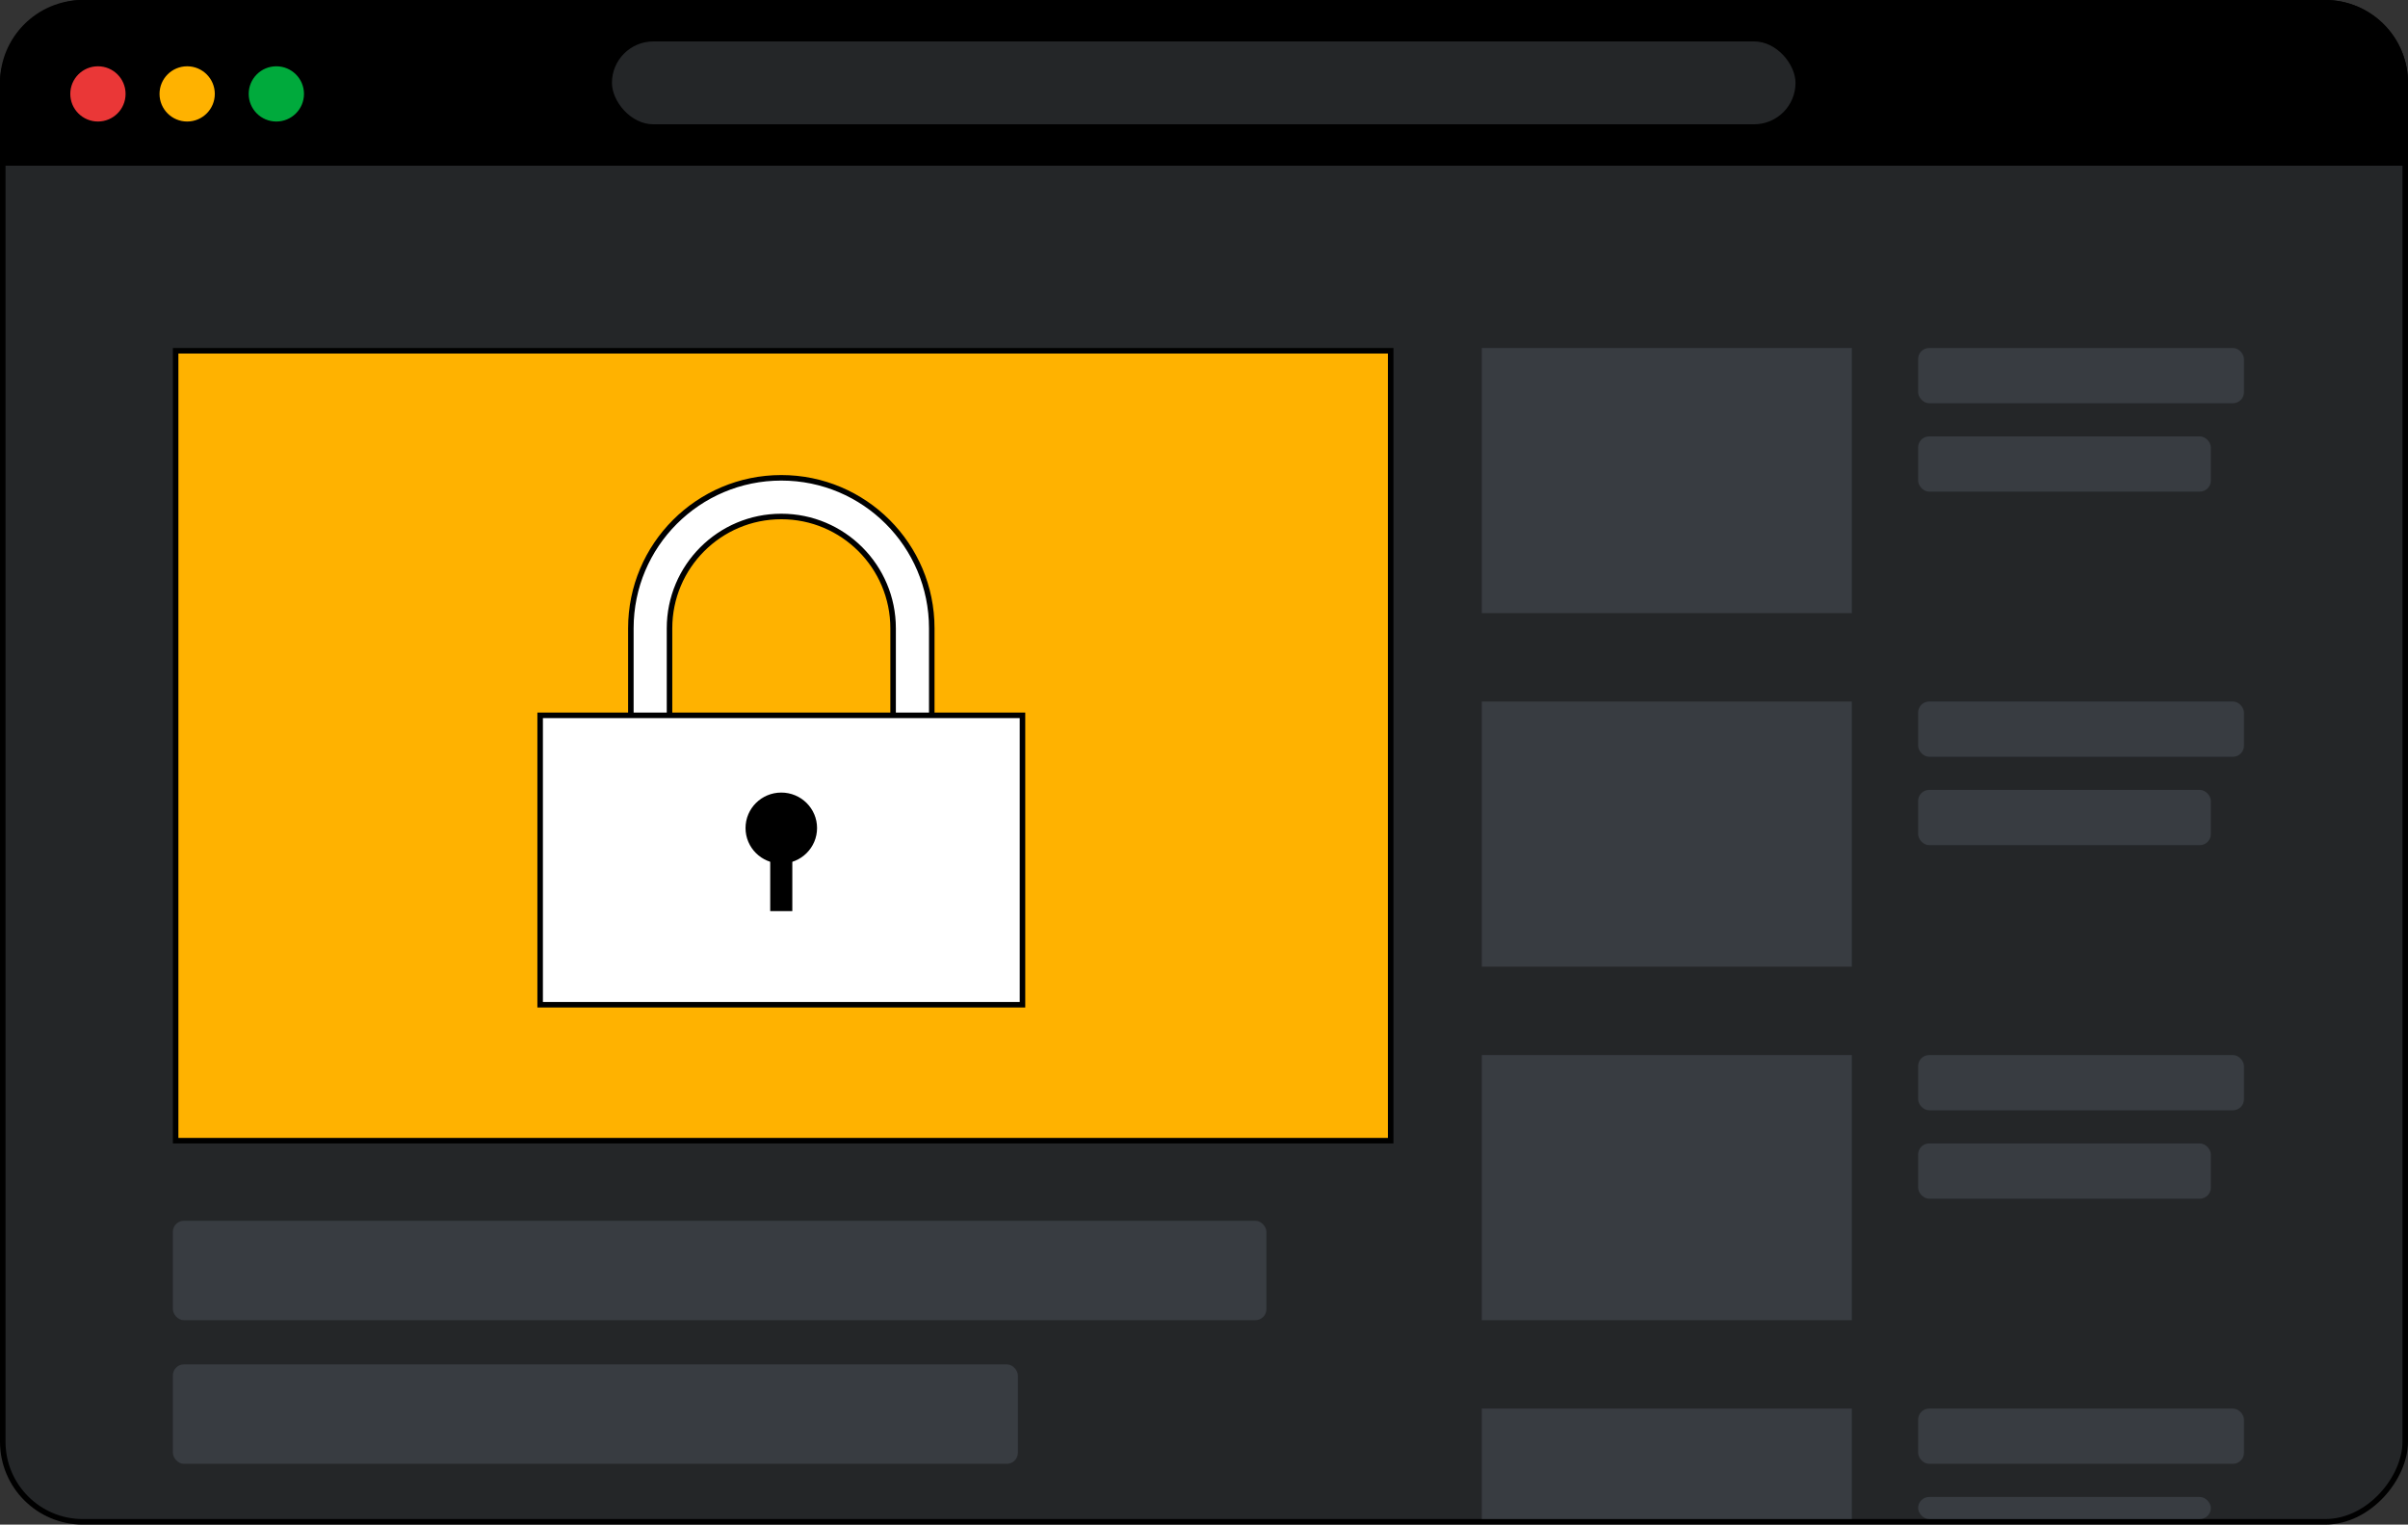
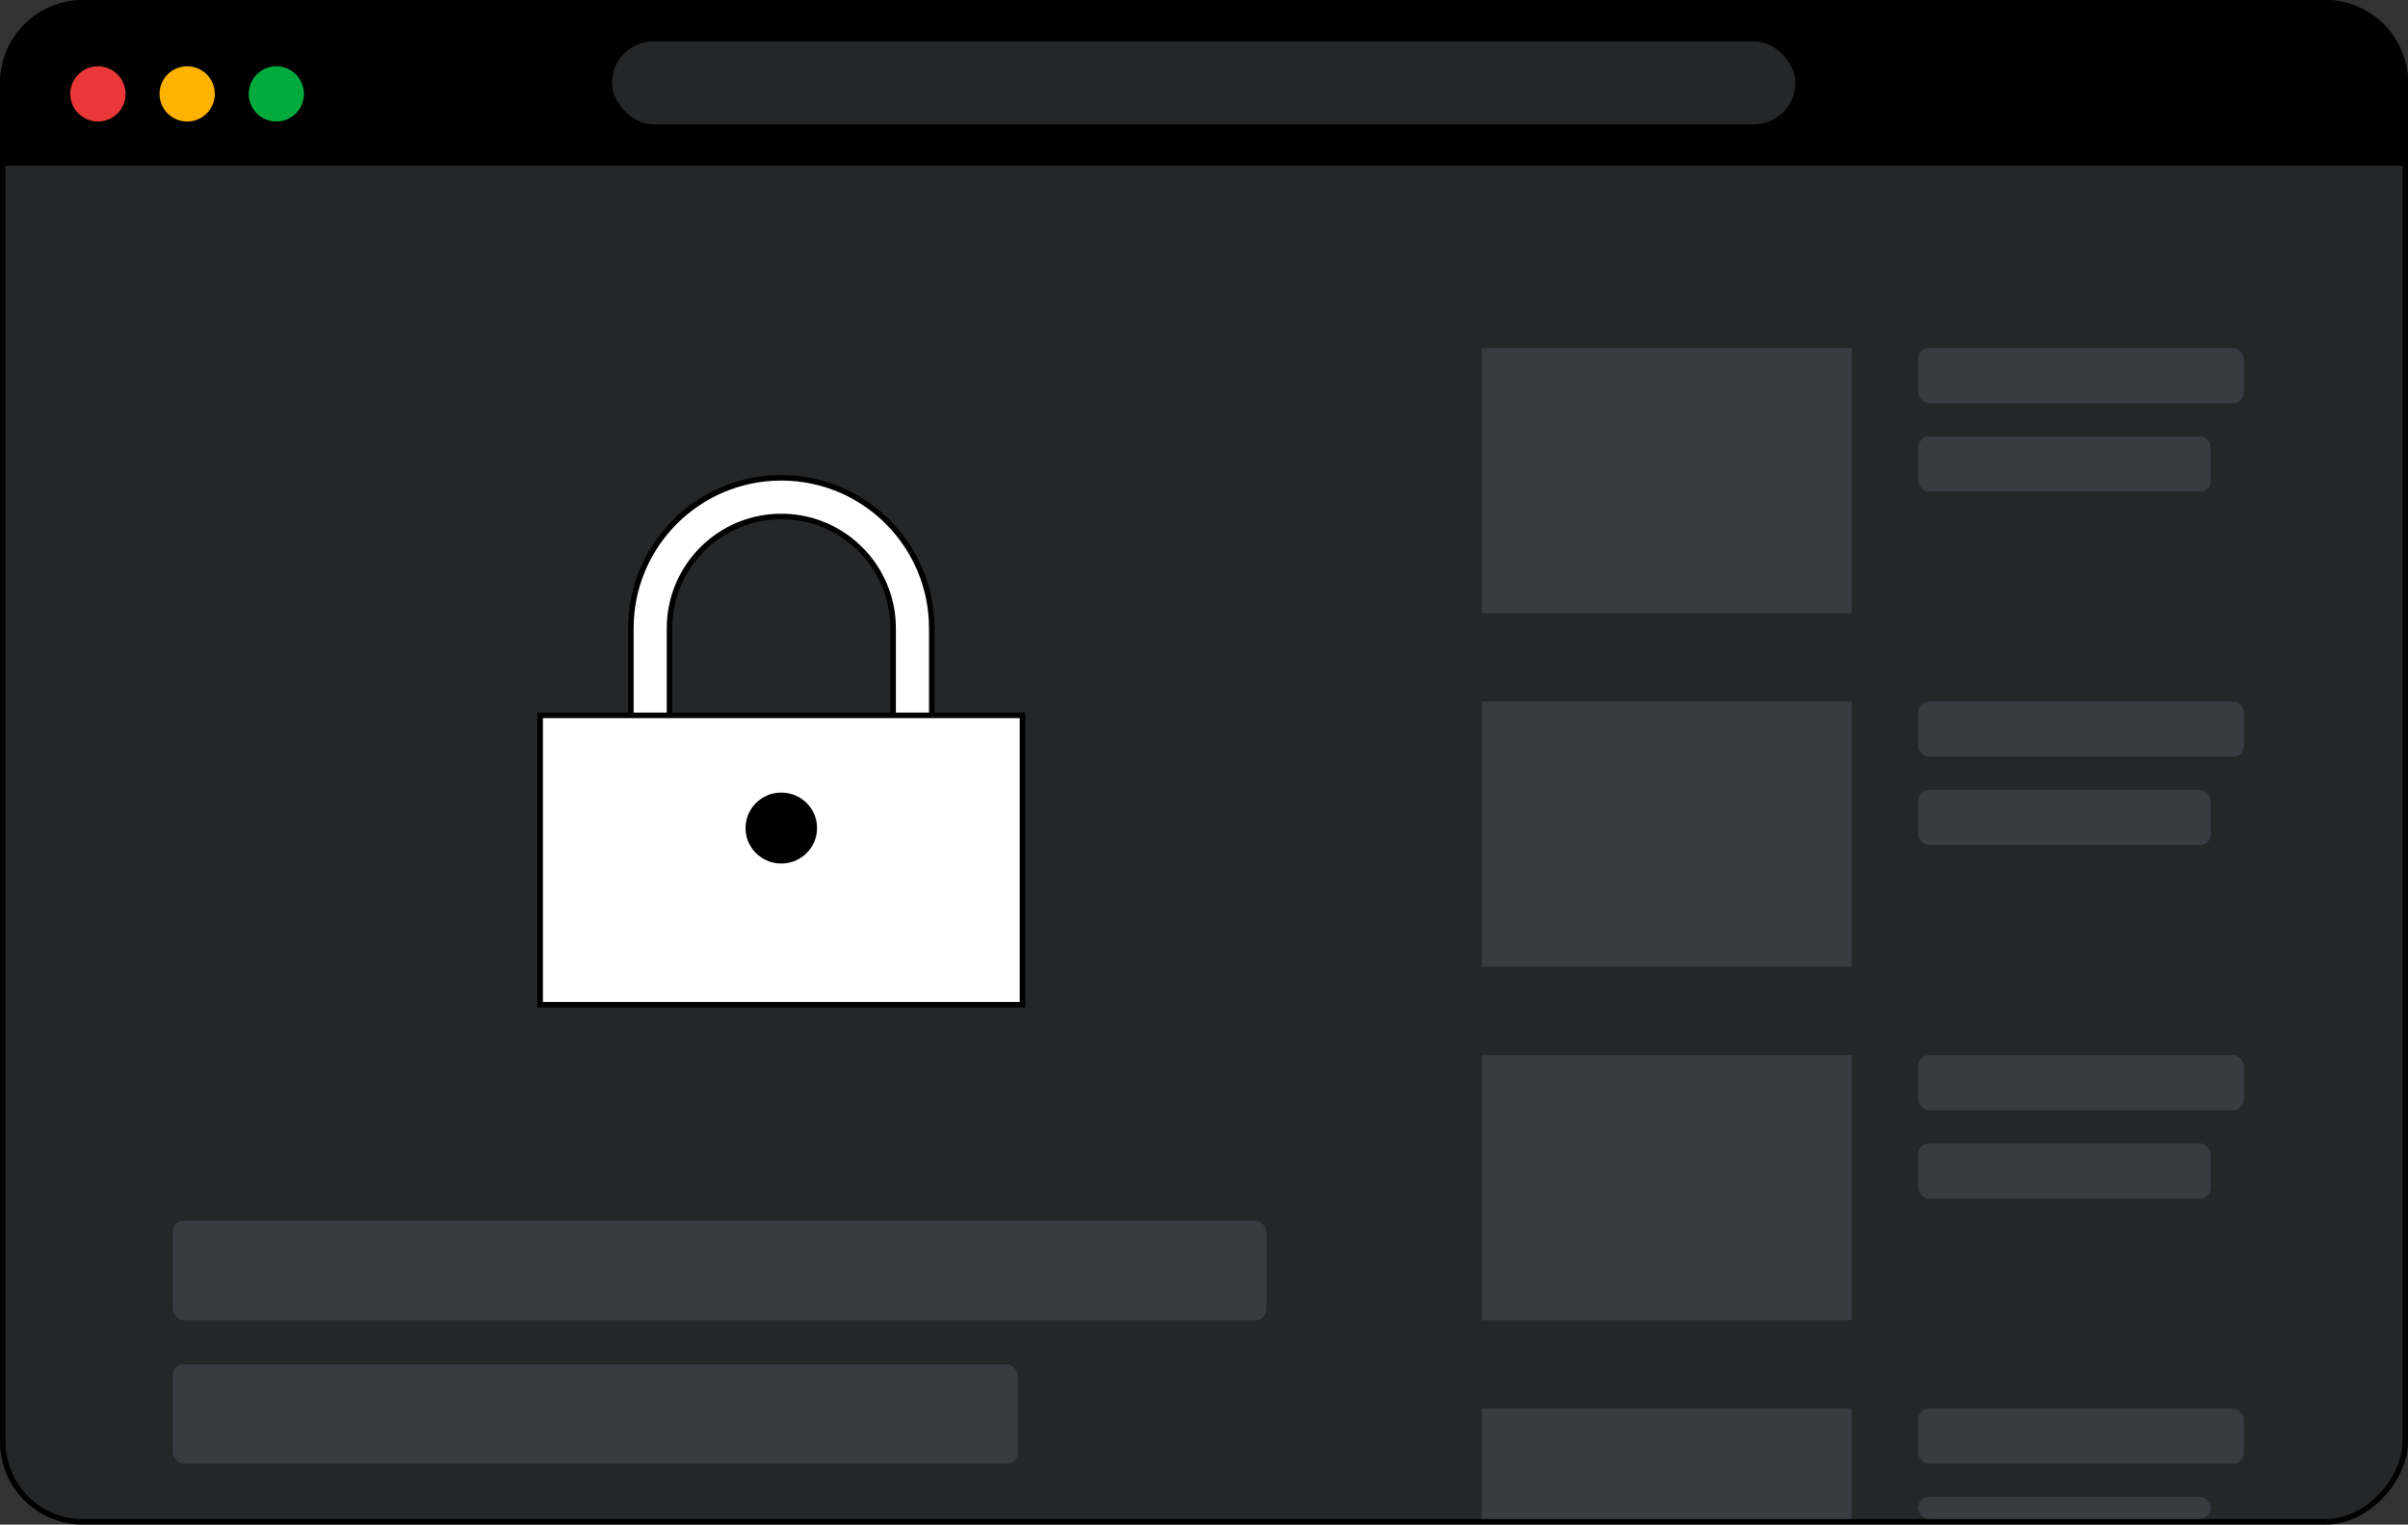
<svg xmlns="http://www.w3.org/2000/svg" fill="none" viewBox="0 0 436 276" height="276" width="436">
  <rect x="0" y="0" width="436" height="276" fill="#333333" stroke="none" />
  <g clip-path="url(#clip0_13805_3829)">
    <rect stroke="black" fill="#242628" transform="matrix(-1 0 0 1 436 1)" rx="14.5" height="275" width="435" y="-0.5" x="0.5" />
    <path stroke="black" fill="black" d="M1 29.5H0.5V29V15C0.5 6.992 6.992 0.5 15 0.5H421C429.008 0.5 435.5 6.992 435.5 15V29V29.5H435H1Z" />
    <ellipse fill="#EA3737" ry="5" rx="5.005" cy="17" cx="17.733" />
    <ellipse fill="#FFB200" ry="5" rx="5.005" cy="17" cx="33.889" />
    <ellipse fill="#00AA3C" ry="5" rx="5.005" cy="17" cx="50.035" />
    <rect stroke="black" fill="#242628" rx="8" height="16" width="215.301" y="7" x="110.301" />
-     <rect stroke="black" fill="#FFB200" height="143" width="220" y="63.5" x="31.801" />
    <rect fill="#565E67" height="48" width="67" y="63" x="268.301" opacity="0.4" />
    <rect fill="#565E67" height="48" width="67" y="127" x="268.301" opacity="0.4" />
    <rect fill="#565E67" height="48" width="67" y="191" x="268.301" opacity="0.4" />
    <rect fill="#565E67" height="20" width="67" y="255" x="268.301" opacity="0.4" />
    <rect fill="#565E67" rx="2" height="18" width="198" y="221" x="31.301" opacity="0.4" />
    <rect fill="#565E67" rx="2" height="18" width="153" y="247" x="31.301" opacity="0.4" />
    <rect fill="#565E67" rx="2" height="10" width="59" y="63" x="347.301" opacity="0.4" />
    <rect fill="#565E67" rx="2" height="10" width="59" y="127" x="347.301" opacity="0.4" />
    <rect fill="#565E67" rx="2" height="10" width="59" y="191" x="347.301" opacity="0.4" />
    <rect fill="#565E67" rx="2" height="10" width="59" y="255" x="347.301" opacity="0.4" />
    <rect fill="#565E67" rx="2" height="10" width="53" y="79" x="347.301" opacity="0.4" />
    <rect fill="#565E67" rx="2" height="10" width="53" y="143" x="347.301" opacity="0.4" />
    <rect fill="#565E67" rx="2" height="10" width="53" y="207" x="347.301" opacity="0.4" />
    <rect fill="#565E67" rx="2" height="4" width="53" y="271" x="347.301" opacity="0.4" />
    <path stroke="black" fill="white" d="M168.208 132.253H168.708V131.753V113.742C168.708 98.697 156.511 86.5 141.466 86.5C126.421 86.5 114.225 98.697 114.225 113.742V131.753V132.253H114.725H120.725H121.225V131.753V113.742C121.225 102.562 130.287 93.5 141.466 93.5C152.645 93.5 161.708 102.562 161.708 113.742V131.753V132.253H162.208H168.208Z" />
    <rect stroke="black" fill="white" height="52.388" width="87.333" y="129.5" x="97.801" />
    <path stroke-width="2.177" stroke="black" fill="black" d="M146.85 149.904C146.85 152.842 144.446 155.239 141.463 155.239C138.48 155.239 136.077 152.842 136.077 149.904C136.077 146.966 138.48 144.569 141.463 144.569C144.446 144.569 146.85 146.966 146.85 149.904Z" />
-     <path stroke-width="4" stroke="black" d="M141.459 149.953V164.941" />
  </g>
  <defs>
    <clipPath id="clip0_13805_3829">
      <rect fill="white" height="276" width="436" />
    </clipPath>
  </defs>
</svg>